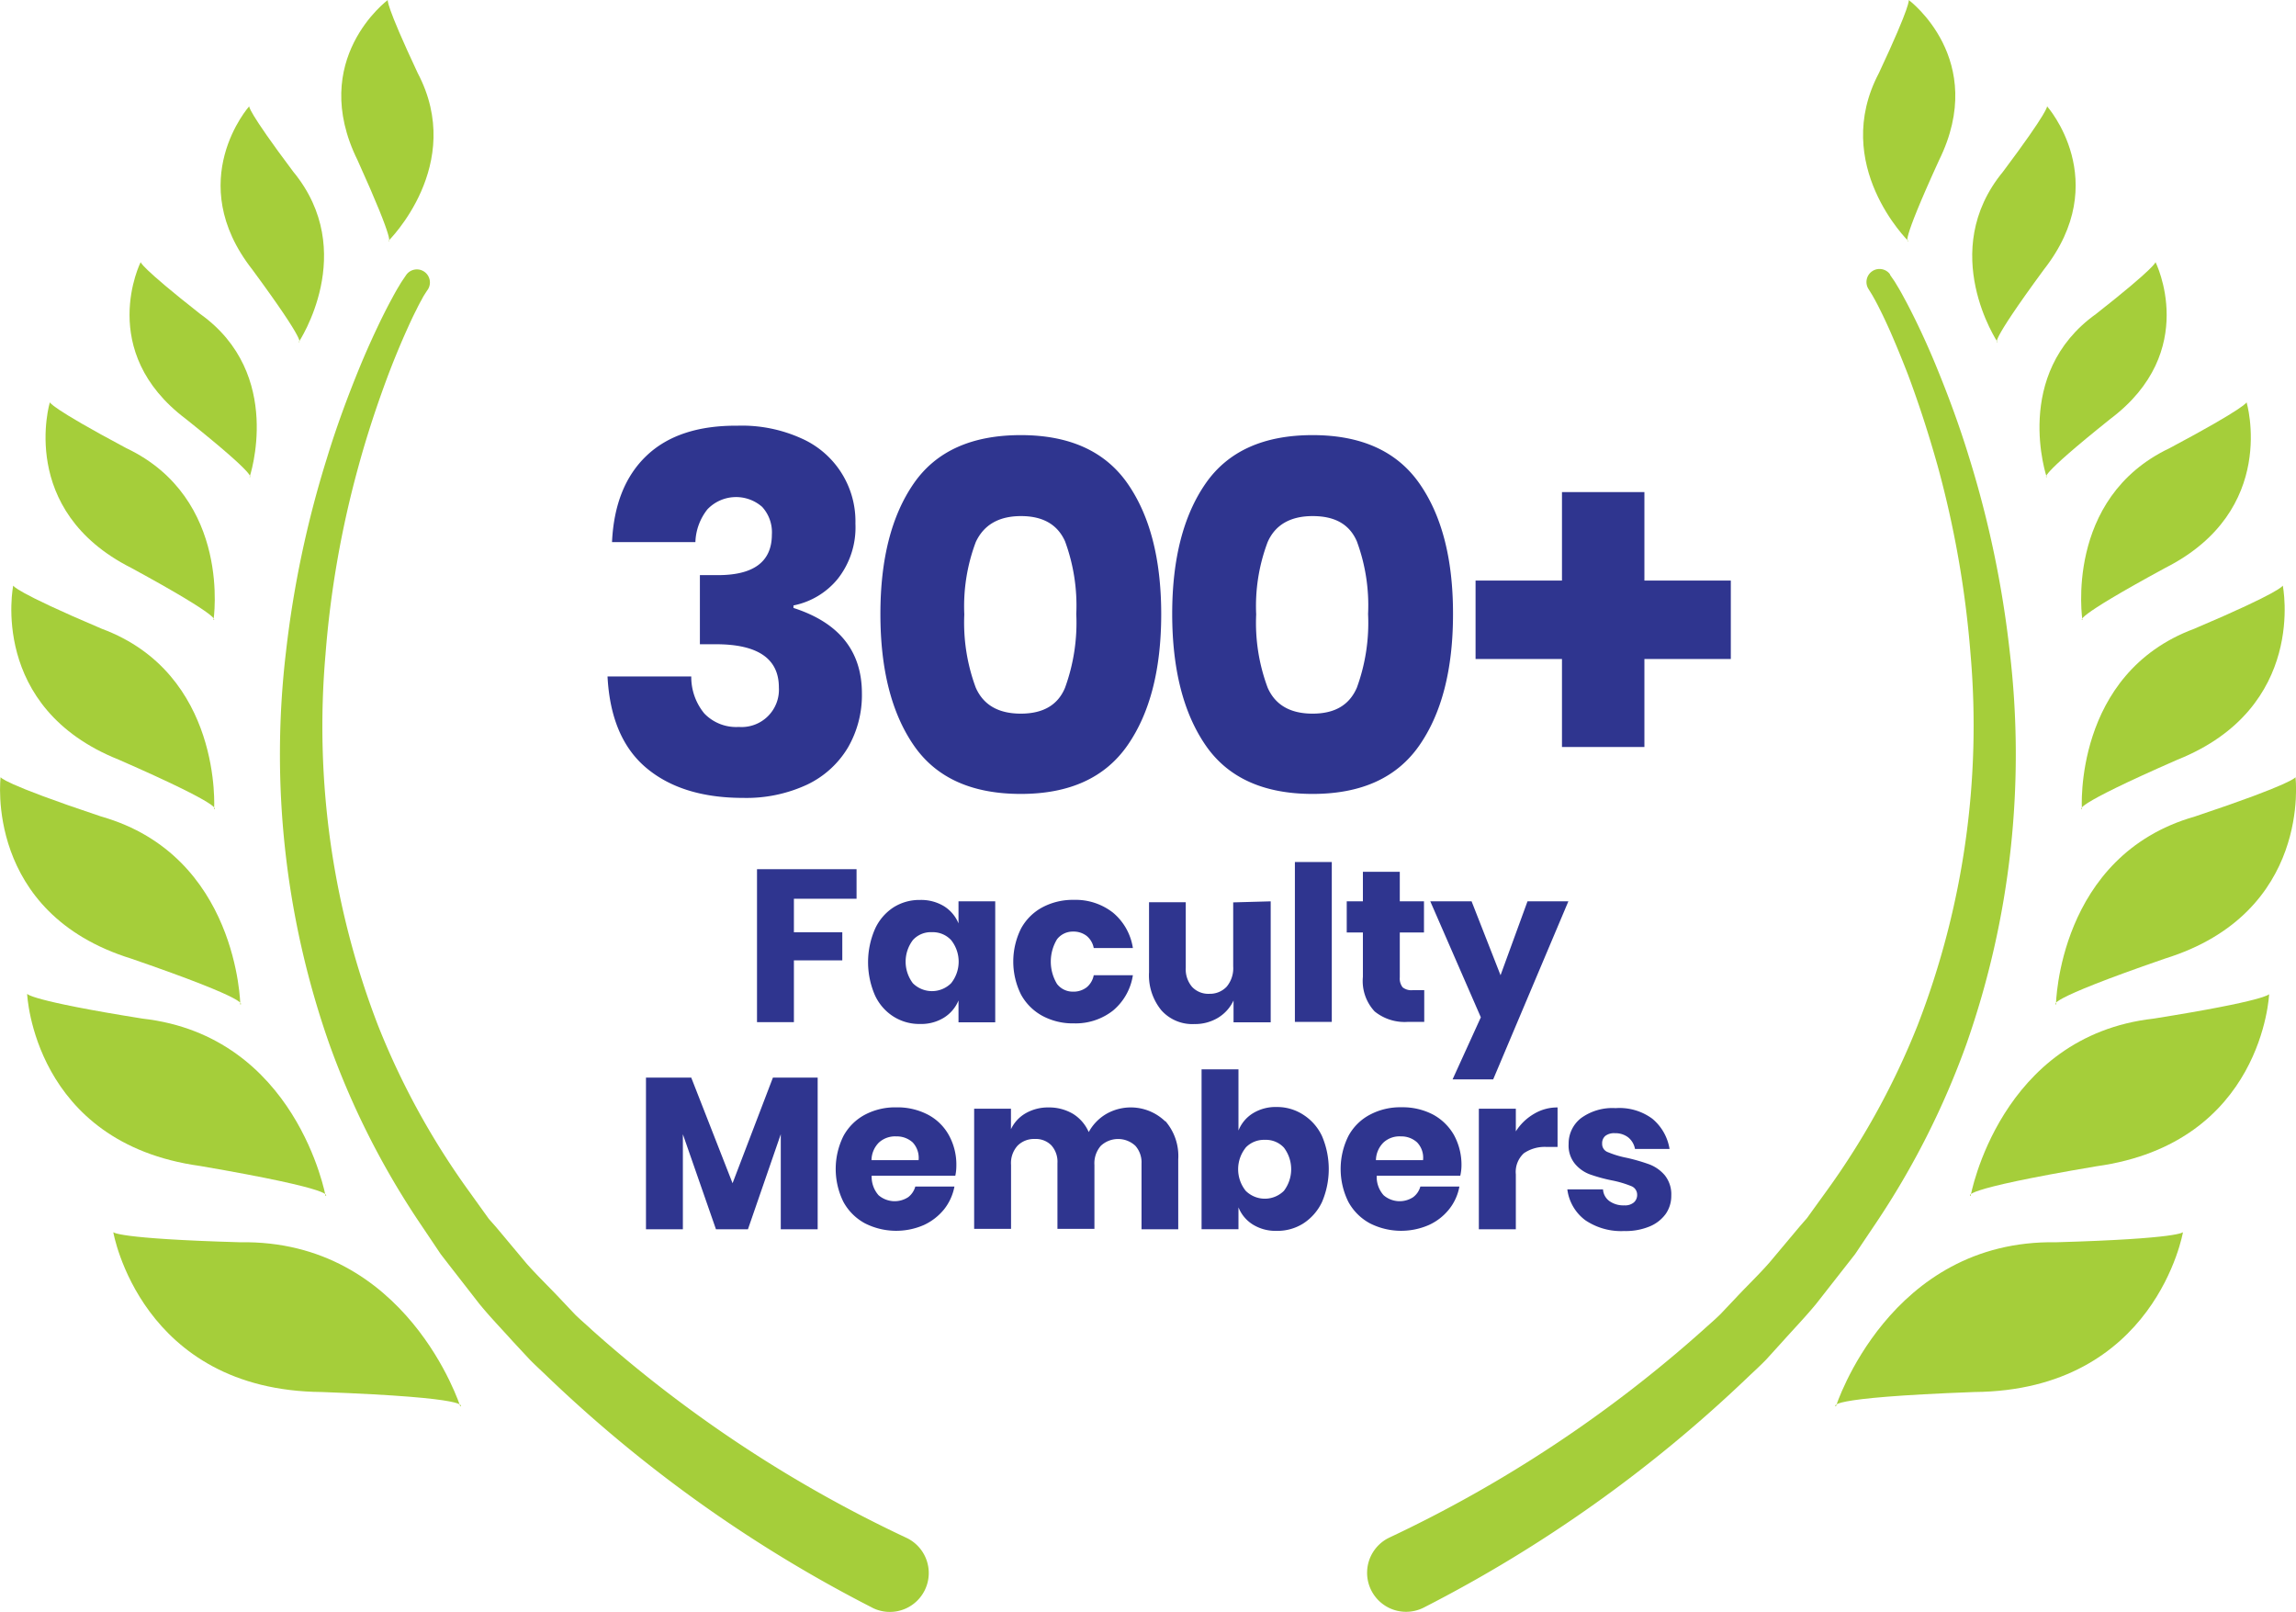
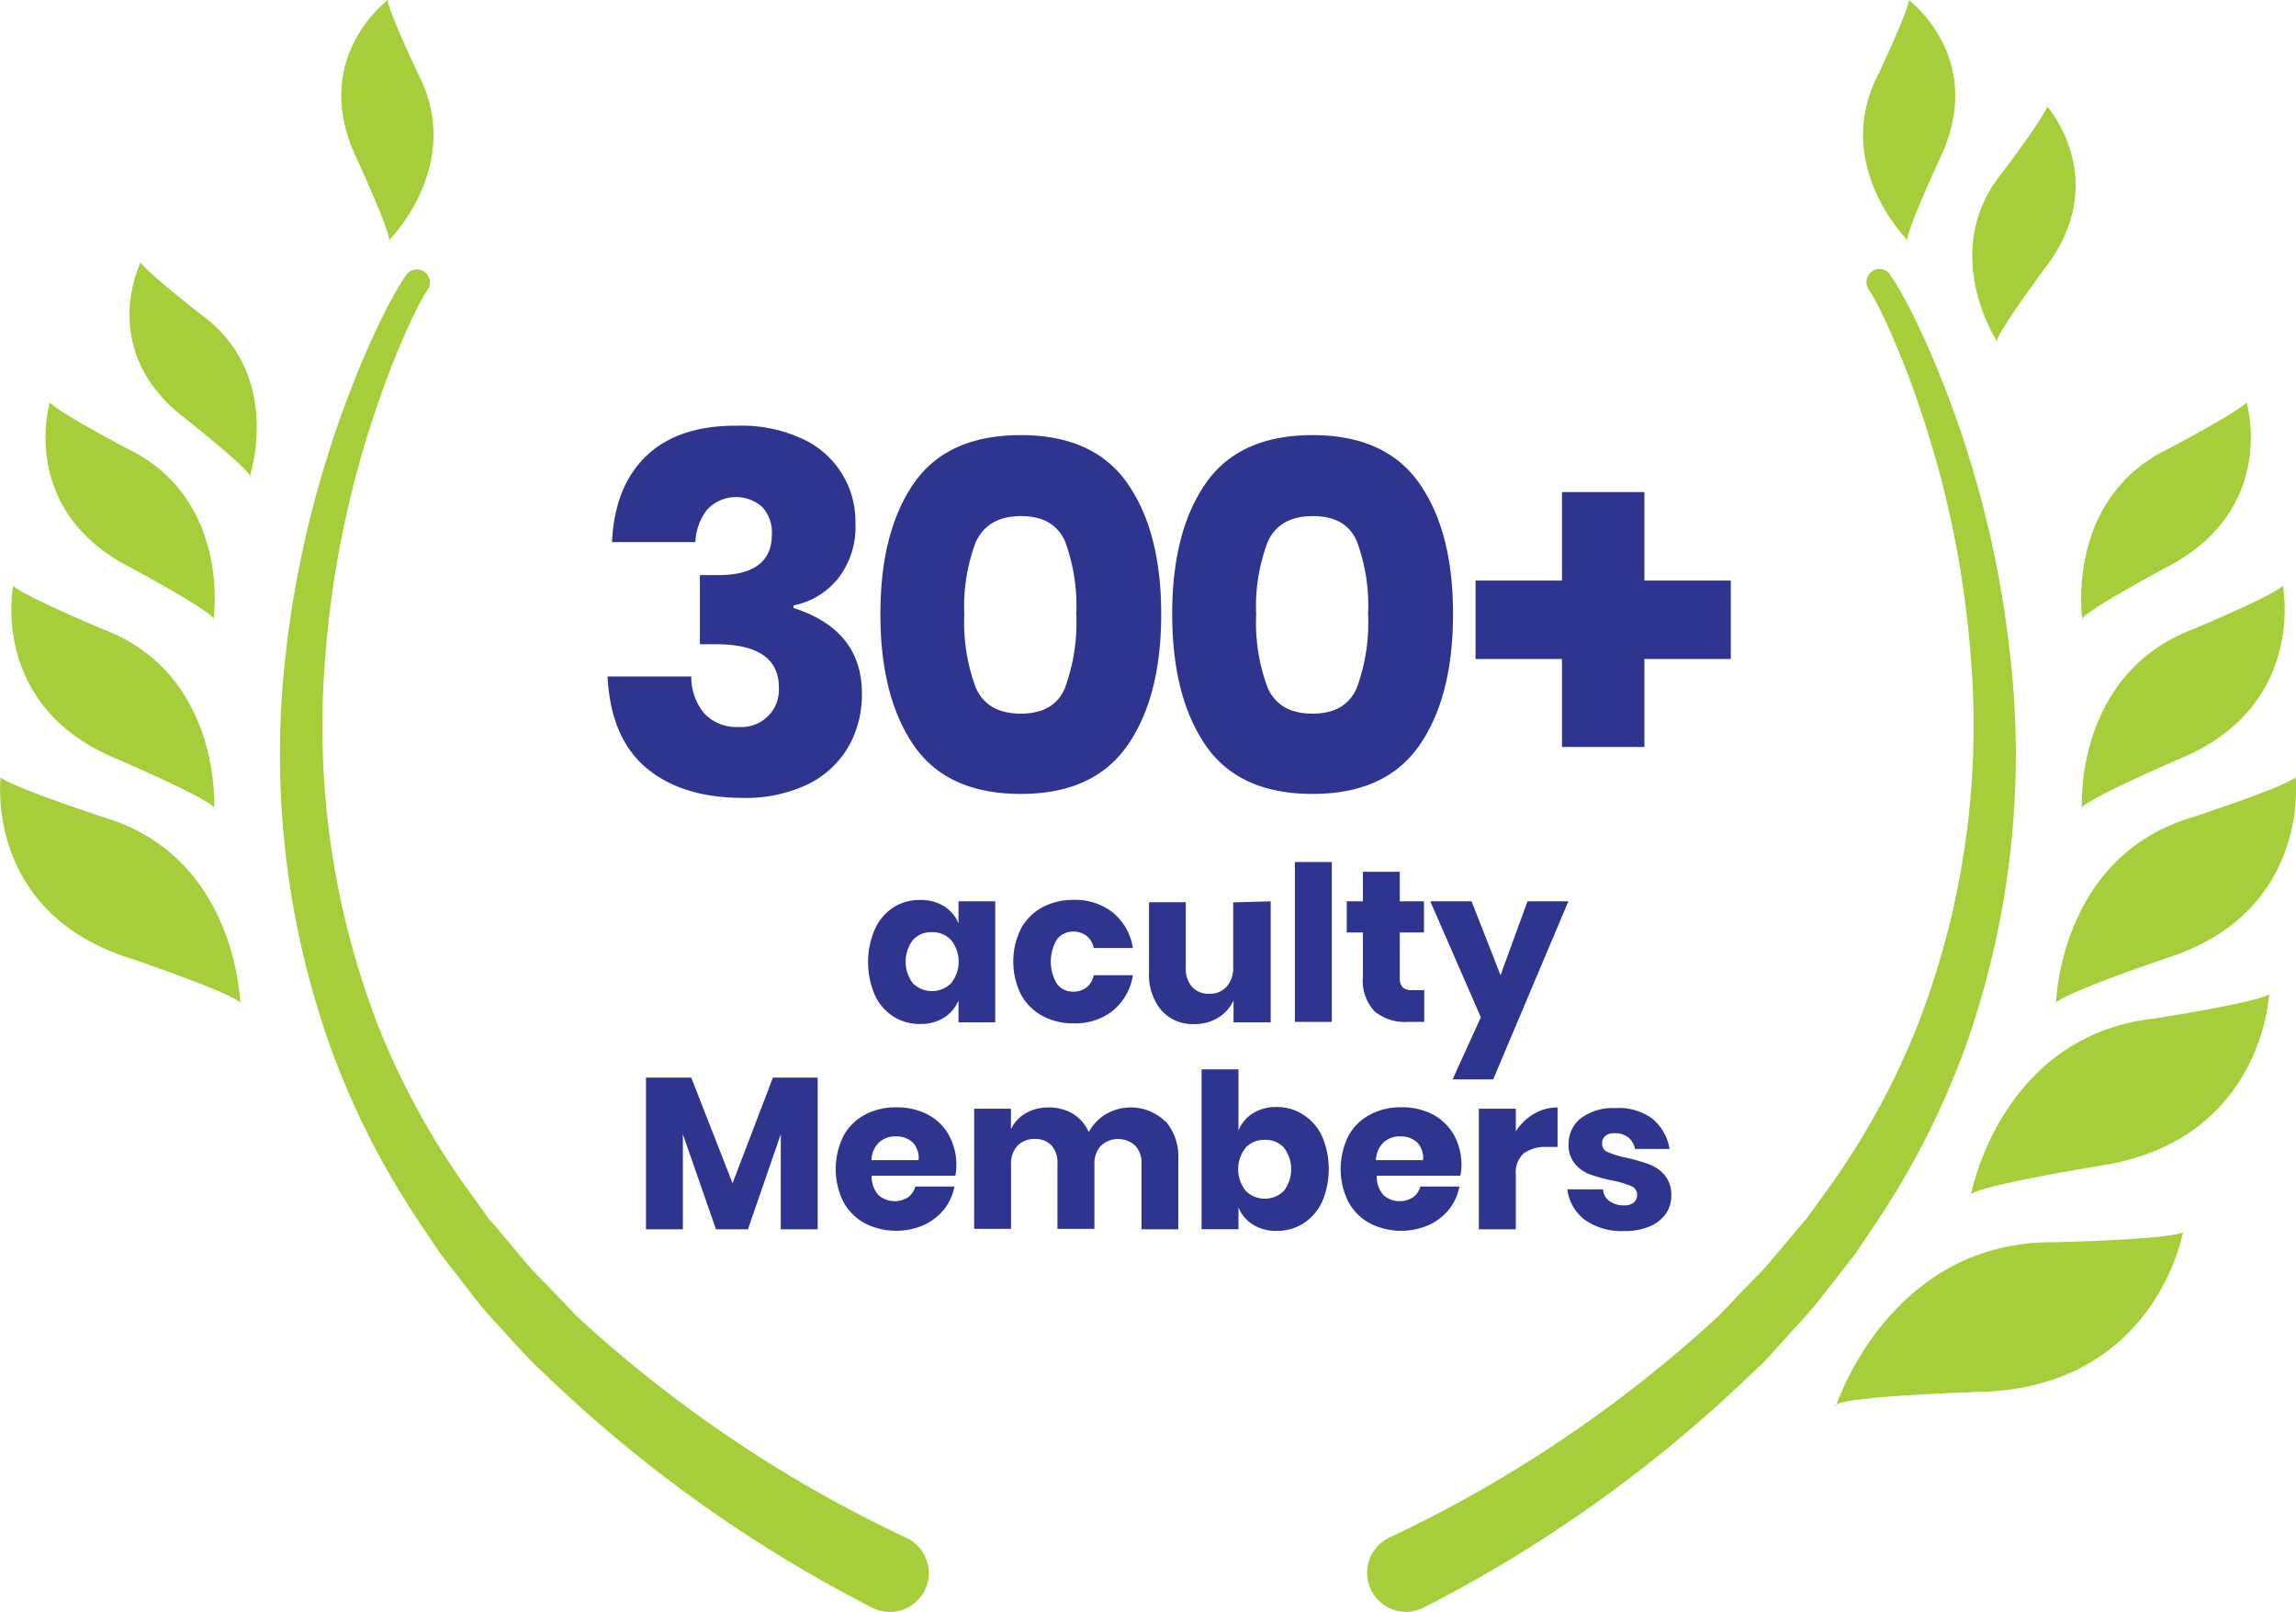
<svg xmlns="http://www.w3.org/2000/svg" id="Layer_1" data-name="Layer 1" viewBox="0 0 265.72 186.53">
  <defs>
    <style>.cls-1{fill:#a5ce3a;}.cls-2{fill:#2f358f;}</style>
  </defs>
  <title>facultymember</title>
-   <path class="cls-1" d="M53.27,162.75s-6.16-19.33-25.5-19c-14.37-.41-14.66-1.17-14.66-1.17s3.16,18.34,24.16,18.5C55.27,161.75,53.27,162.75,53.27,162.75Z" transform="translate(0)" />
-   <path class="cls-1" d="M37.68,138.4s-3.36-18.52-21.19-20.53C3.32,115.77,3.14,115,3.14,115s.72,17.25,20,19.92C39.64,137.75,37.68,138.4,37.68,138.4Z" transform="translate(0)" />
  <path class="cls-1" d="M27.81,116.25S27.55,99,11.73,94.49C.12,90.62.07,89.93.07,89.93s-1.94,15.71,15.12,21C29.69,115.93,27.81,116.25,27.81,116.25Z" transform="translate(0)" />
  <path class="cls-1" d="M24.78,93.64s1-15.68-13-20.88c-10.25-4.35-10.25-5-10.25-5S-1.35,81.88,13.75,87.91C26.5,93.49,24.78,93.64,24.78,93.64Z" transform="translate(0)" />
  <path class="cls-1" d="M24.71,71.75s2.16-14.07-10.09-19.89c-8.9-4.74-8.85-5.31-8.85-5.31S2,59.05,15.18,65.71C26.28,71.75,24.71,71.75,24.71,71.75Z" transform="translate(0)" />
  <path class="cls-1" d="M28.88,55.22s4.06-11.92-5.71-18.89c-7-5.5-6.89-6-6.89-6S11.1,40.64,21.51,48.48C30.25,55.46,28.88,55.22,28.88,55.22Z" transform="translate(0)" />
-   <path class="cls-1" d="M34.57,39.59s7-10.46-.63-19.72c-5.36-7.14-5.1-7.57-5.1-7.57s-7.68,8.62.35,18.88C35.82,40.18,34.57,39.59,34.57,39.59Z" transform="translate(0)" />
  <path class="cls-1" d="M44.94,27.89s9-8.82,3.4-19.44C44.55.37,44.88,0,44.88,0s-9.27,6.87-3.49,18.56C46,28.75,44.94,27.89,44.94,27.89Z" transform="translate(0)" />
  <path class="cls-1" d="M49.39,33.68l-.3.47c-.1.16-.21.37-.31.56-.22.38-.42.78-.62,1.19-.42.81-.79,1.64-1.17,2.48q-1.12,2.52-2.1,5.11c-1.29,3.45-2.46,7-3.42,10.53a115.16,115.16,0,0,0-3.8,21.72,96.14,96.14,0,0,0,6.11,43,88.2,88.2,0,0,0,10.42,19l1.58,2.2.79,1.1.88,1,3.48,4.16c1.2,1.36,2.51,2.62,3.76,3.94l1.89,2c.65.63,1.35,1.22,2,1.83a150.67,150.67,0,0,0,36.36,24,4.5,4.5,0,0,1-3.91,8.11h0l-.13-.07a158.55,158.55,0,0,1-37.5-26.67c-.69-.67-1.41-1.32-2.08-2l-2-2.15c-1.29-1.44-2.64-2.83-3.86-4.33l-3.57-4.59L51,145.12l-.81-1.21-1.62-2.41a93.81,93.81,0,0,1-10.46-20.7,101.15,101.15,0,0,1-5-45.49A120.54,120.54,0,0,1,37.84,53c1.11-3.64,2.43-7.21,3.88-10.73.73-1.76,1.52-3.5,2.35-5.22.42-.85.85-1.71,1.32-2.56.22-.42.46-.85.72-1.28.13-.21.24-.41.39-.64l.48-.71a1.51,1.51,0,1,1,2.53,1.65Z" transform="translate(0)" />
  <path class="cls-1" d="M212.47,162.75s6.17-19.33,25.5-19c14.37-.41,14.67-1.17,14.67-1.17s-3.17,18.34-24.17,18.5C210.47,161.75,212.47,162.75,212.47,162.75Z" transform="translate(0)" />
  <path class="cls-1" d="M228.06,138.4s3.36-18.52,21.19-20.53c13.18-2.1,13.36-2.83,13.36-2.83s-.72,17.25-20,19.92C226.1,137.75,228.06,138.4,228.06,138.4Z" transform="translate(0)" />
  <path class="cls-1" d="M237.94,116.25S238.19,99,254,94.49c11.6-3.87,11.66-4.56,11.66-4.56s1.94,15.71-15.12,21C236.06,115.93,237.94,116.25,237.94,116.25Z" transform="translate(0)" />
  <path class="cls-1" d="M240.94,93.64s-1-15.68,13-20.88c10.25-4.35,10.25-5,10.25-5S267.07,81.88,252,87.91C239.25,93.49,240.94,93.64,240.94,93.64Z" transform="translate(0)" />
  <path class="cls-1" d="M241,71.75s-2.16-14.07,10.09-19.89C260,47.12,260,46.55,260,46.55s3.74,12.5-9.4,19.16C239.47,71.75,241,71.75,241,71.75Z" transform="translate(0)" />
-   <path class="cls-1" d="M236.87,55.22s-4.06-11.92,5.71-18.89c7-5.5,6.88-6,6.88-6s5.19,10.31-5.23,18.15C235.5,55.46,236.87,55.22,236.87,55.22Z" transform="translate(0)" />
  <path class="cls-1" d="M231.18,39.59s-7-10.46.63-19.72c5.35-7.14,5.1-7.57,5.1-7.57s7.68,8.62-.36,18.88C229.94,40.18,231.18,39.59,231.18,39.59Z" transform="translate(0)" />
  <path class="cls-1" d="M220.85,27.89s-9-8.82-3.4-19.44C221.24.37,220.9,0,220.9,0s9.27,6.87,3.5,18.56C219.74,28.75,220.85,27.89,220.85,27.89Z" transform="translate(0)" />
  <path class="cls-1" d="M218.75,31.82l.49.71c.15.23.26.43.39.64.26.43.5.86.72,1.28.47.85.9,1.71,1.32,2.56q1.26,2.58,2.35,5.22c1.45,3.52,2.77,7.09,3.88,10.73a120.3,120.3,0,0,1,4.68,22.36,101.15,101.15,0,0,1-5,45.49,94.47,94.47,0,0,1-10.46,20.7l-1.62,2.41-.81,1.21-.9,1.15-3.58,4.57c-1.23,1.5-2.57,2.89-3.86,4.33l-1.95,2.15c-.68.7-1.39,1.35-2.08,2A158.55,158.55,0,0,1,164.82,186a4.51,4.51,0,1,1-4.18-8h0l.14-.07a150.9,150.9,0,0,0,36.36-24.06c.67-.61,1.37-1.2,2-1.83l1.89-2c1.24-1.32,2.56-2.58,3.75-3.94l3.49-4.16.87-1,.79-1.1,1.59-2.2a88.16,88.16,0,0,0,10.41-19,96,96,0,0,0,6.12-43,116.78,116.78,0,0,0-3.8-21.72c-1-3.57-2.13-7.08-3.42-10.53-.67-1.73-1.37-3.44-2.1-5.11-.38-.84-.76-1.67-1.17-2.48-.2-.41-.41-.81-.62-1.19-.11-.19-.22-.4-.32-.56l-.29-.47-.13-.21a1.51,1.51,0,0,1,2.52-1.65Z" transform="translate(0)" />
-   <path class="cls-2" d="M99.13,100.58V104H91.88v3.88h5.6v3.25h-5.6v7.15H87.61v-17.7Z" transform="translate(0)" />
  <path class="cls-2" d="M109.23,104.85a4.26,4.26,0,0,1,1.7,2V104.3h4.25v14h-4.25v-2.53a4.26,4.26,0,0,1-1.7,2,5,5,0,0,1-2.75.72,5.58,5.58,0,0,1-3.08-.86,5.75,5.75,0,0,1-2.15-2.48,9.61,9.61,0,0,1,0-7.62A5.87,5.87,0,0,1,103.4,105a5.58,5.58,0,0,1,3.08-.86A5.09,5.09,0,0,1,109.23,104.85Zm-3.58,3.93a4.14,4.14,0,0,0,0,5,3.14,3.14,0,0,0,4.42,0,4,4,0,0,0,0-5,2.89,2.89,0,0,0-2.21-.91A2.8,2.8,0,0,0,105.65,108.78Z" transform="translate(0)" />
  <path class="cls-2" d="M128.81,105.61a6.62,6.62,0,0,1,2.3,4.09h-4.53a2.38,2.38,0,0,0-.82-1.4,2.48,2.48,0,0,0-1.58-.5,2.3,2.3,0,0,0-1.85.89,5,5,0,0,0,0,5.17,2.3,2.3,0,0,0,1.85.89,2.48,2.48,0,0,0,1.58-.5,2.38,2.38,0,0,0,.82-1.4h4.53a6.62,6.62,0,0,1-2.3,4.09,7,7,0,0,1-4.53,1.48,7.42,7.42,0,0,1-3.63-.86,6.19,6.19,0,0,1-2.49-2.48,8.58,8.58,0,0,1,0-7.62,6.08,6.08,0,0,1,2.48-2.47,7.47,7.47,0,0,1,3.65-.86A7,7,0,0,1,128.81,105.61Z" transform="translate(0)" />
  <path class="cls-2" d="M147.06,104.3v14h-4.3v-2.53a4.62,4.62,0,0,1-1.79,2,5.15,5.15,0,0,1-2.76.73,4.79,4.79,0,0,1-3.81-1.6,6.39,6.39,0,0,1-1.42-4.4v-8.1h4.25V112a3.13,3.13,0,0,0,.74,2.21,2.59,2.59,0,0,0,2,.79,2.66,2.66,0,0,0,2-.83,3.34,3.34,0,0,0,.75-2.35v-7.4Z" transform="translate(0)" />
  <path class="cls-2" d="M154.13,99.75v18.5h-4.27V99.75Z" transform="translate(0)" />
  <path class="cls-2" d="M164.83,114.58v3.67h-1.92a5.51,5.51,0,0,1-3.82-1.21,5.16,5.16,0,0,1-1.36-4V107.9h-1.87v-3.6h1.87v-3.42H162v3.42h2.8v3.6H162v5.2a1.64,1.64,0,0,0,.33,1.15,1.6,1.6,0,0,0,1.14.33Z" transform="translate(0)" />
  <path class="cls-2" d="M170.31,104.3l3.35,8.55,3.12-8.55h4.73l-8.7,20.6h-4.7l3.27-7.18-5.85-13.42Z" transform="translate(0)" />
  <path class="cls-2" d="M94.63,124.7v17.55H90.36v-11l-3.8,11h-3.7l-3.83-11v11H74.76V124.7H80l4.78,12.22,4.67-12.22Z" transform="translate(0)" />
  <path class="cls-2" d="M110.56,136.05h-9.68a3.22,3.22,0,0,0,.8,2.26,2.86,2.86,0,0,0,3.43.22,2.31,2.31,0,0,0,.82-1.23h4.53a6.05,6.05,0,0,1-1.2,2.64,6.54,6.54,0,0,1-2.35,1.82,8,8,0,0,1-6.81-.2,6.19,6.19,0,0,1-2.49-2.48,8.58,8.58,0,0,1,0-7.62,6.09,6.09,0,0,1,2.47-2.46,7.47,7.47,0,0,1,3.65-.86,7.59,7.59,0,0,1,3.65.84,5.91,5.91,0,0,1,2.44,2.39,7.05,7.05,0,0,1,.86,3.54A5.52,5.52,0,0,1,110.56,136.05Zm-4.94-3.86a2.73,2.73,0,0,0-1.89-.69,2.78,2.78,0,0,0-2,.7,2.93,2.93,0,0,0-.87,2.05h5.45A2.61,2.61,0,0,0,105.62,132.19Z" transform="translate(0)" />
  <path class="cls-2" d="M134.88,129.74a6.17,6.17,0,0,1,1.48,4.41v8.1h-4.25v-7.6a2.89,2.89,0,0,0-.71-2.06,2.93,2.93,0,0,0-4,0,3.07,3.07,0,0,0-.74,2.21v7.4h-4.28v-7.6a2.84,2.84,0,0,0-.7-2.06,2.51,2.51,0,0,0-1.92-.74,2.67,2.67,0,0,0-2,.78,3,3,0,0,0-.75,2.22v7.4h-4.27V128.3H117v2.37a4.18,4.18,0,0,1,1.69-1.84,5.17,5.17,0,0,1,2.66-.68,5.42,5.42,0,0,1,2.83.74A4.68,4.68,0,0,1,126,131a5.47,5.47,0,0,1,2-2.08,5.72,5.72,0,0,1,6.83.82Z" transform="translate(0)" />
  <path class="cls-2" d="M150.84,129a5.87,5.87,0,0,1,2.16,2.47,9.7,9.7,0,0,1,0,7.62,6,6,0,0,1-2.16,2.48,5.58,5.58,0,0,1-3.08.86,5,5,0,0,1-2.75-.72,4.16,4.16,0,0,1-1.68-2v2.53h-4.27v-18.5h4.27v7.08a4.16,4.16,0,0,1,1.68-2,5,5,0,0,1,2.75-.72A5.54,5.54,0,0,1,150.84,129Zm-6.67,3.8a4,4,0,0,0,0,5,3.14,3.14,0,0,0,4.42,0,4.14,4.14,0,0,0,0-5,2.84,2.84,0,0,0-2.21-.9,2.92,2.92,0,0,0-2.21.89Z" transform="translate(0)" />
  <path class="cls-2" d="M169,136.05h-9.67a3.18,3.18,0,0,0,.8,2.26,2.84,2.84,0,0,0,3.42.22,2.27,2.27,0,0,0,.83-1.23h4.52a5.89,5.89,0,0,1-1.2,2.64,6.35,6.35,0,0,1-2.35,1.82,8,8,0,0,1-6.81-.2,6.19,6.19,0,0,1-2.49-2.48,8.56,8.56,0,0,1,0-7.62,6,6,0,0,1,2.49-2.47,7.47,7.47,0,0,1,3.65-.86,7.59,7.59,0,0,1,3.65.84,6.16,6.16,0,0,1,2.44,2.39,7.19,7.19,0,0,1,.86,3.54A5.55,5.55,0,0,1,169,136.05Zm-5-3.86a2.7,2.7,0,0,0-1.88-.69,2.73,2.73,0,0,0-2,.7,2.94,2.94,0,0,0-.88,2.05h5.45A2.55,2.55,0,0,0,164,132.19Z" transform="translate(0)" />
  <path class="cls-2" d="M177.52,128.9a5.21,5.21,0,0,1,2.74-.75v4.57H179a4.27,4.27,0,0,0-2.64.73,2.93,2.93,0,0,0-.93,2.45v6.35h-4.28V128.3h4.28v2.62A6.12,6.12,0,0,1,177.52,128.9Z" transform="translate(0)" />
  <path class="cls-2" d="M191.22,129.45a5.73,5.73,0,0,1,2,3.5h-4a2.24,2.24,0,0,0-.79-1.34,2.43,2.43,0,0,0-1.54-.48,1.67,1.67,0,0,0-1.1.31,1.1,1.1,0,0,0-.37.89,1,1,0,0,0,.68,1,11.05,11.05,0,0,0,2.17.65,21.78,21.78,0,0,1,2.62.76,4.4,4.4,0,0,1,1.78,1.26,3.53,3.53,0,0,1,.75,2.36,3.64,3.64,0,0,1-.65,2.12,4.33,4.33,0,0,1-1.88,1.45,7.2,7.2,0,0,1-2.9.52,7.4,7.4,0,0,1-4.52-1.25,5.27,5.27,0,0,1-2.08-3.57h4.13a1.8,1.8,0,0,0,.76,1.37,2.8,2.8,0,0,0,1.71.48,1.56,1.56,0,0,0,1.1-.34,1.14,1.14,0,0,0,.38-.89,1.06,1.06,0,0,0-.69-1,12.27,12.27,0,0,0-2.24-.66,18.48,18.48,0,0,1-2.55-.7,4.12,4.12,0,0,1-1.72-1.22,3.31,3.31,0,0,1-.73-2.28,3.73,3.73,0,0,1,1.43-3,6.15,6.15,0,0,1,4-1.16A6.4,6.4,0,0,1,191.22,129.45Z" transform="translate(0)" />
  <path class="cls-2" d="M92.75,50.73A10.49,10.49,0,0,1,99,60.59,9.61,9.61,0,0,1,96.94,67a8.83,8.83,0,0,1-5.11,3.06v.29q7.92,2.55,7.92,9.89a12.1,12.1,0,0,1-1.62,6.27,11,11,0,0,1-4.71,4.28A16.64,16.64,0,0,1,86,92.33q-7.06,0-11.19-3.46T70.31,78.28H80a6.64,6.64,0,0,0,1.51,4.28,5.11,5.11,0,0,0,4,1.56,4.32,4.32,0,0,0,4.63-4.57q0-5-7.29-5H81v-8h1.8q6.52.11,6.53-4.69a4.35,4.35,0,0,0-1.13-3.21,4.58,4.58,0,0,0-6.33.29,6.42,6.42,0,0,0-1.39,3.79H70.83q.3-6.48,4-10t10.53-3.47A16.68,16.68,0,0,1,92.75,50.73Z" transform="translate(0)" />
  <path class="cls-2" d="M101.89,71.05q0-9.54,3.87-15.12t12.38-5.58q8.44,0,12.34,5.58t3.91,15.12q0,9.6-3.91,15.21t-12.34,5.61q-8.51,0-12.38-5.61T101.89,71.05Zm22.67,0a21.53,21.53,0,0,0-1.3-8.41q-1.31-2.93-5.12-2.92t-5.21,3a21.09,21.09,0,0,0-1.33,8.38,21.57,21.57,0,0,0,1.33,8.48q1.33,3,5.21,3t5.12-3A22,22,0,0,0,124.56,71.05Z" transform="translate(0)" />
  <path class="cls-2" d="M135.66,71.05q0-9.54,3.88-15.12t12.37-5.58q8.44,0,12.35,5.58t3.9,15.12q0,9.6-3.9,15.21t-12.35,5.61q-8.5,0-12.37-5.61T135.66,71.05Zm22.67,0a21.35,21.35,0,0,0-1.3-8.41c-.87-2-2.57-2.92-5.12-2.92s-4.32,1-5.2,3a20.92,20.92,0,0,0-1.33,8.38,21.39,21.39,0,0,0,1.33,8.48c.88,2,2.62,3,5.2,3s4.25-1,5.12-3A21.84,21.84,0,0,0,158.33,71.05Z" transform="translate(0)" />
  <path class="cls-2" d="M200.31,76.26h-10V86.44h-9.54V76.26h-10V67.18h10V56.94h9.54V67.18h10Z" transform="translate(0)" />
</svg>